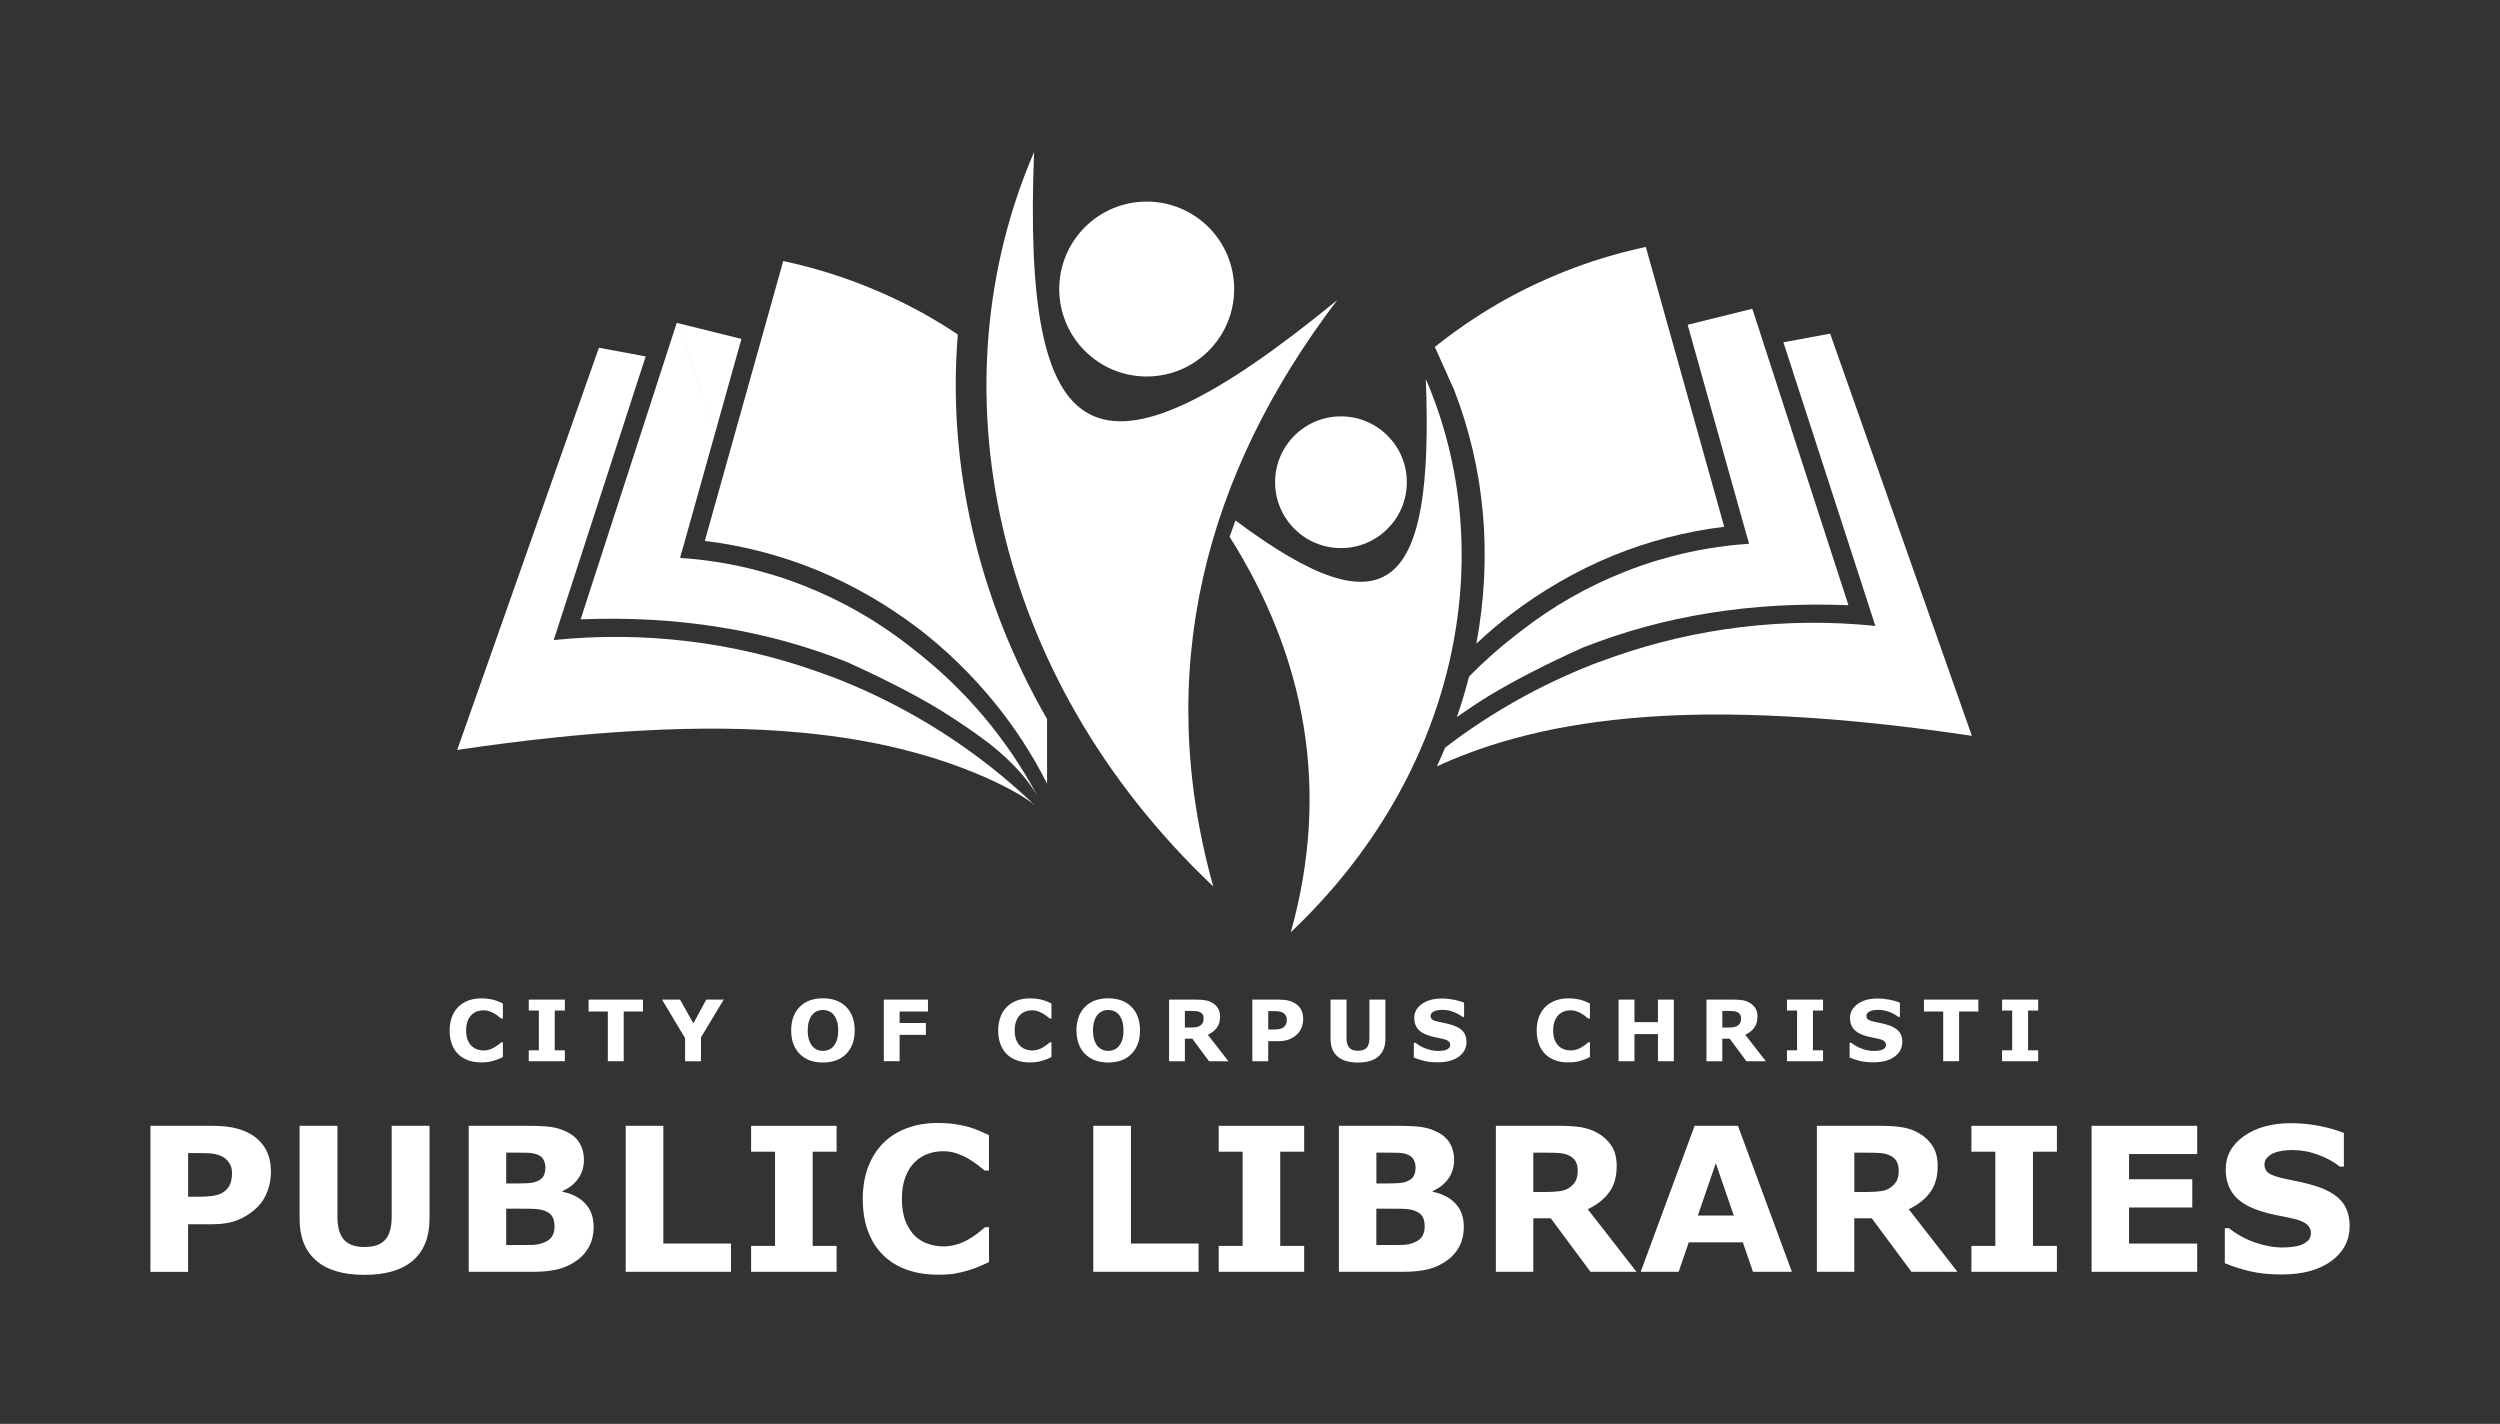
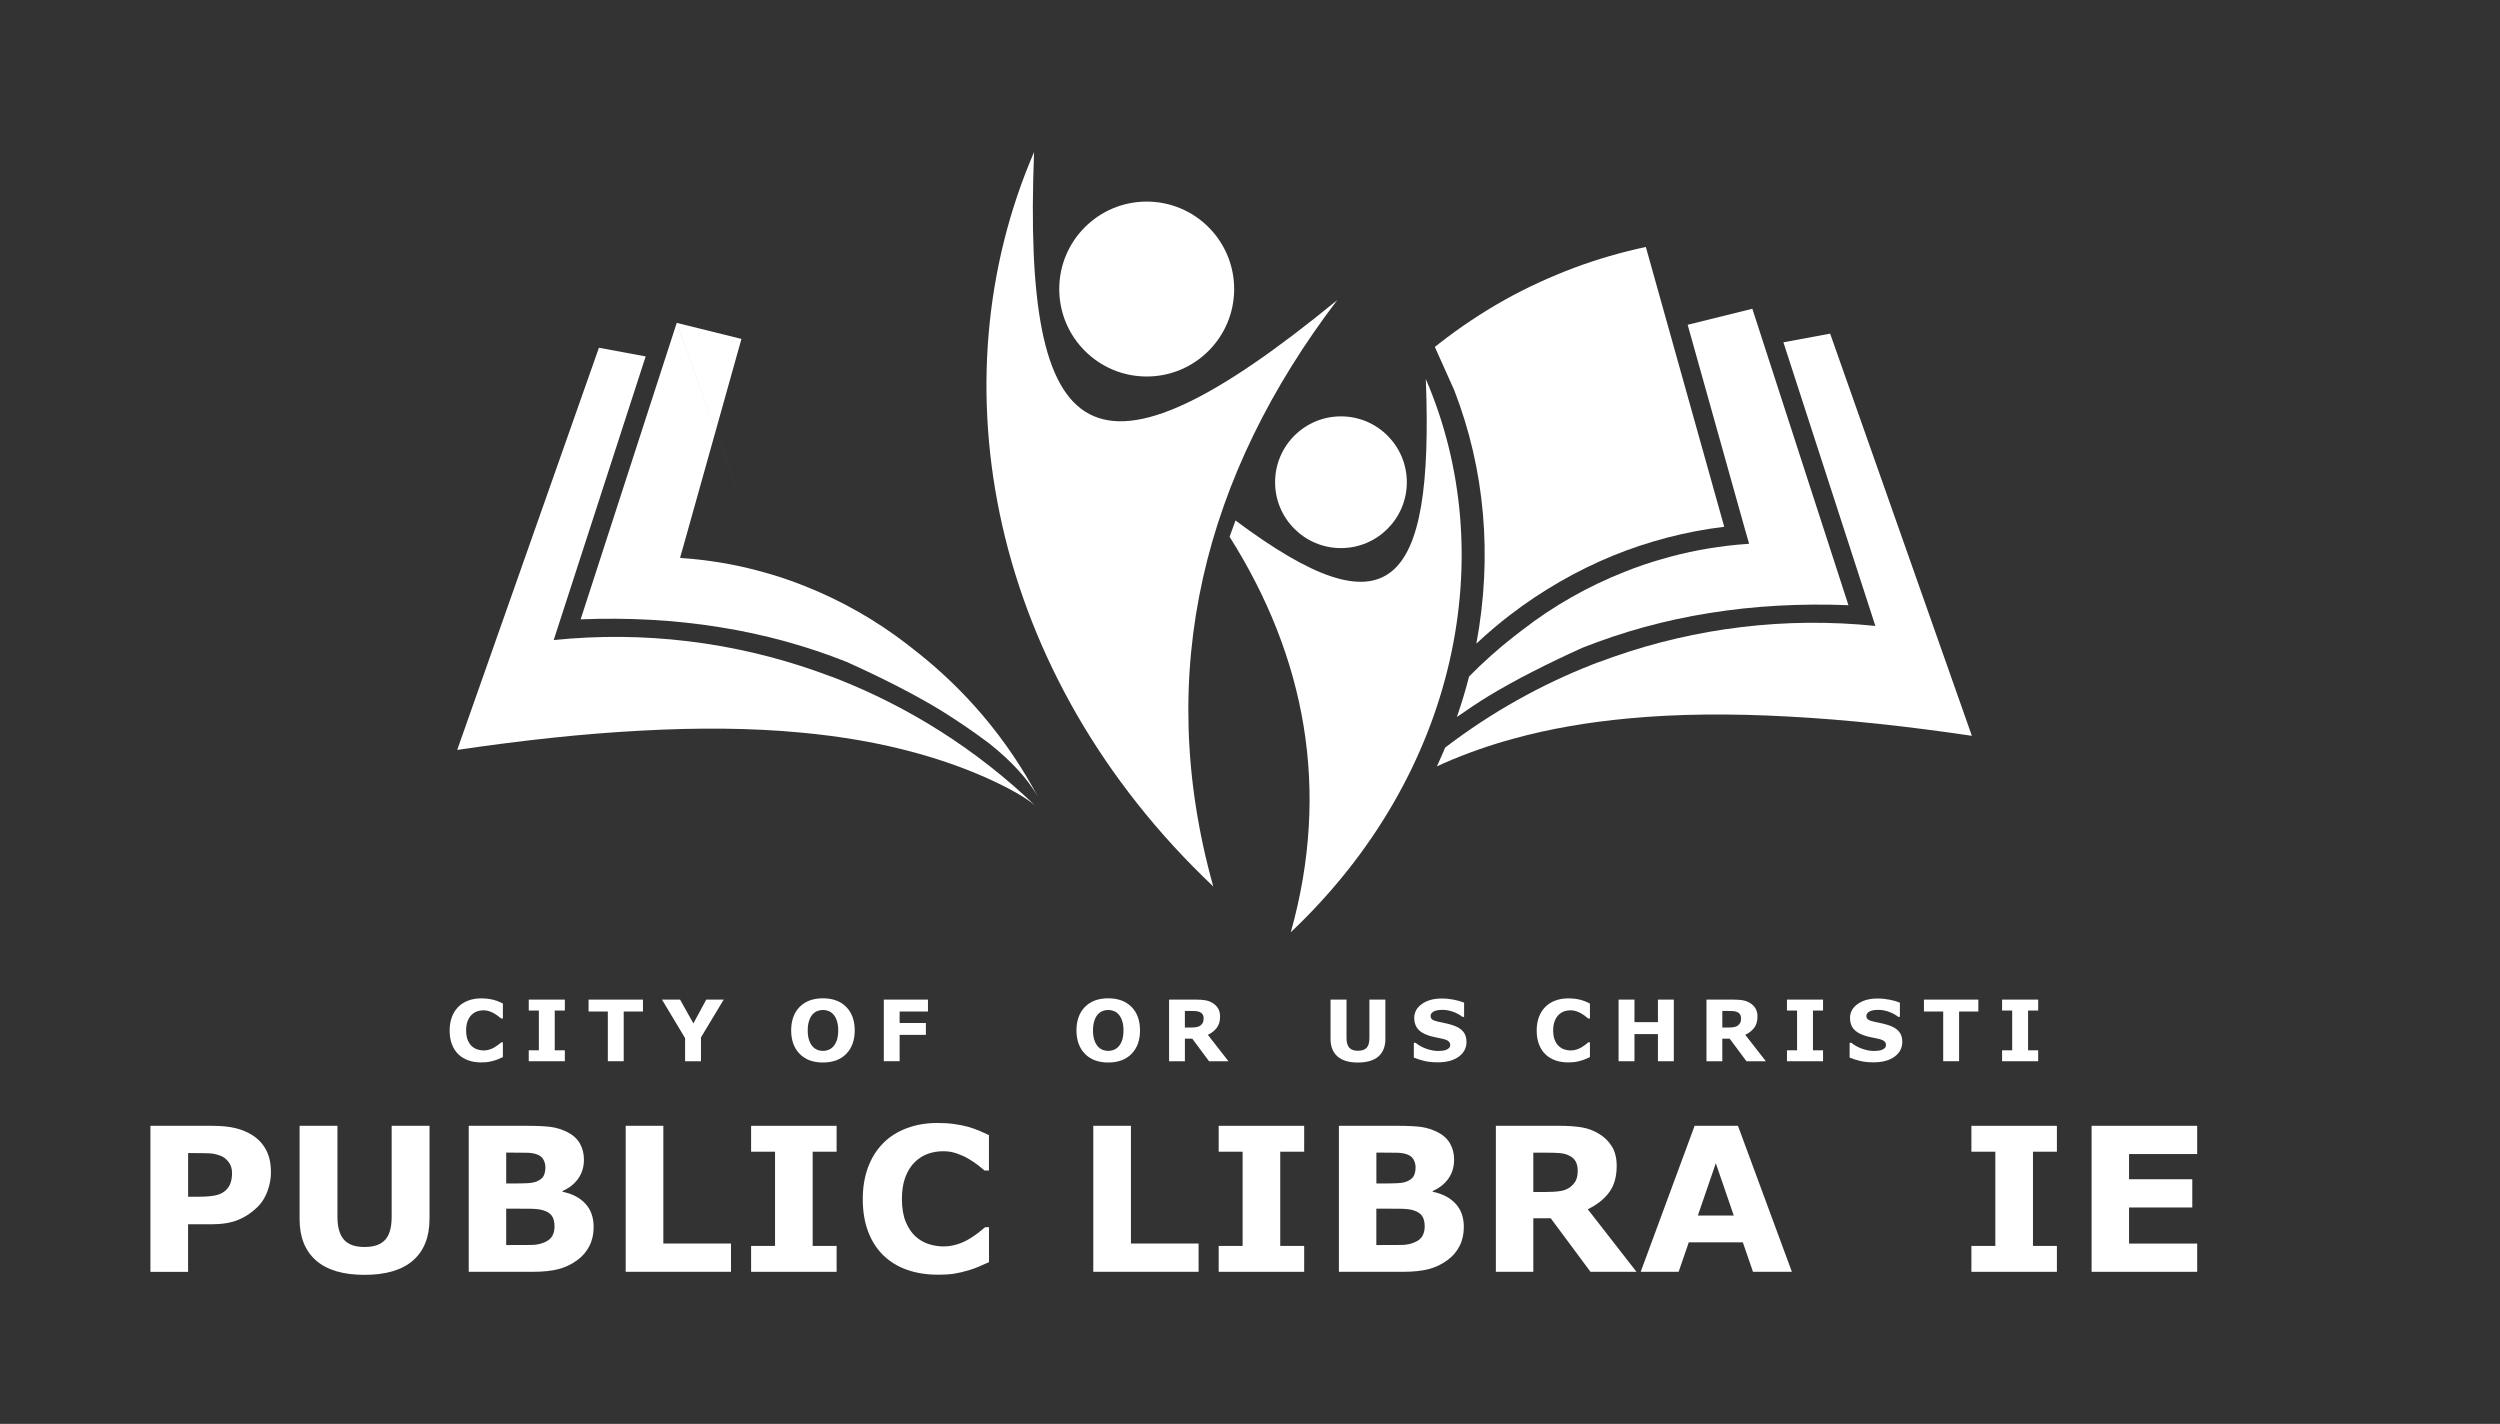
<svg xmlns="http://www.w3.org/2000/svg" id="Layer_1" data-name="Layer 1" viewBox="0 0 1120.84 638.38">
  <rect x="0" y="0" width="1120.84" height="638.38" fill="#333333" stroke="none" />
  <defs>
    <style>
      .cls-1, .cls-2 {
        fill: #fff;
      }

      .cls-2 {
        fill-rule: evenodd;
      }
    </style>
  </defs>
  <g>
    <path class="cls-1" d="M121.48,525.41c0,2.93-.51,5.8-1.54,8.59-1.03,2.8-2.49,5.15-4.4,7.06-2.61,2.58-5.52,4.53-8.73,5.85s-7.2,1.98-11.98,1.98h-10.51v21.32h-16.88v-65.46h27.78c4.16,0,7.67.36,10.53,1.08,2.86.72,5.38,1.8,7.58,3.23,2.64,1.73,4.65,3.94,6.04,6.64s2.09,5.93,2.09,9.71ZM104.03,525.79c0-1.84-.5-3.43-1.5-4.76s-2.15-2.26-3.47-2.79c-1.76-.7-3.47-1.09-5.14-1.16-1.67-.07-3.9-.11-6.68-.11h-2.9v19.56h4.84c2.87,0,5.24-.18,7.1-.53,1.86-.35,3.42-1.05,4.68-2.11,1.08-.94,1.87-2.05,2.35-3.36.48-1.3.73-2.89.73-4.76Z" />
    <path class="cls-1" d="M192.56,546.51c0,8.09-2.46,14.29-7.38,18.59-4.92,4.31-12.18,6.46-21.76,6.46s-16.83-2.15-21.74-6.46c-4.91-4.31-7.36-10.49-7.36-18.55v-41.81h16.97v40.84c0,4.54.95,7.93,2.86,10.15,1.91,2.23,5,3.34,9.28,3.34s7.3-1.07,9.25-3.21c1.95-2.14,2.92-5.57,2.92-10.29v-40.84h16.97v41.76Z" />
    <path class="cls-1" d="M266.15,550.16c0,3.17-.64,5.99-1.91,8.48-1.28,2.49-3.03,4.56-5.25,6.2-2.58,1.93-5.41,3.31-8.51,4.13-3.09.82-7.01,1.23-11.76,1.23h-28.57v-65.46h25.41c5.28,0,9.14.18,11.58.53,2.45.35,4.87,1.13,7.28,2.33,2.49,1.26,4.34,2.95,5.56,5.08,1.21,2.12,1.82,4.55,1.82,7.27,0,3.17-.84,5.96-2.51,8.37-1.67,2.42-4.03,4.3-7.08,5.65v.35c4.28.85,7.67,2.61,10.18,5.27,2.51,2.67,3.76,6.18,3.76,10.55ZM244.52,523.26c0-1.08-.27-2.17-.81-3.25-.54-1.08-1.5-1.89-2.88-2.42-1.23-.47-2.76-.73-4.59-.77-1.83-.04-4.4-.07-7.71-.07h-1.58v13.85h2.64c2.67,0,4.94-.04,6.81-.13,1.88-.09,3.36-.38,4.44-.88,1.52-.67,2.52-1.55,2.99-2.62.47-1.07.7-2.31.7-3.71ZM248.61,549.89c0-2.08-.4-3.69-1.21-4.81-.8-1.13-2.17-1.97-4.1-2.53-1.32-.38-3.13-.59-5.44-.62-2.31-.03-4.72-.04-7.24-.04h-3.68v16.31h1.23c4.74,0,8.13-.01,10.18-.04,2.05-.03,3.93-.41,5.66-1.14,1.75-.73,2.96-1.71,3.62-2.92.66-1.22.99-2.62.99-4.2Z" />
    <path class="cls-1" d="M327.73,570.2h-47.21v-65.46h16.88v52.79h30.33v12.66Z" />
    <path class="cls-1" d="M375.08,570.2h-38.33v-11.61h10.73v-42.24h-10.73v-11.6h38.33v11.6h-10.73v42.24h10.73v11.61Z" />
    <path class="cls-1" d="M420.22,571.48c-4.86,0-9.36-.72-13.47-2.15s-7.66-3.57-10.62-6.42c-2.96-2.84-5.25-6.39-6.88-10.64-1.63-4.25-2.44-9.16-2.44-14.73,0-5.19.78-9.89,2.33-14.11,1.55-4.22,3.81-7.84,6.77-10.86,2.84-2.9,6.37-5.14,10.57-6.73s8.8-2.37,13.78-2.37c2.75,0,5.24.15,7.45.46s4.26.71,6.13,1.21c1.96.56,3.74,1.18,5.34,1.87,1.6.69,3,1.33,4.2,1.91v15.87h-1.93c-.82-.7-1.85-1.53-3.1-2.49-1.25-.96-2.66-1.91-4.24-2.84-1.61-.93-3.36-1.72-5.23-2.36-1.88-.64-3.88-.96-6.02-.96-2.37,0-4.63.37-6.77,1.12-2.14.75-4.12,1.98-5.93,3.71-1.73,1.67-3.13,3.88-4.2,6.62-1.07,2.75-1.6,6.08-1.6,10s.58,7.52,1.74,10.27c1.16,2.75,2.62,4.91,4.37,6.49,1.79,1.61,3.78,2.76,5.98,3.44,2.2.69,4.37,1.03,6.51,1.03s4.08-.31,6.09-.92c2.01-.61,3.86-1.44,5.56-2.49,1.44-.85,2.77-1.75,4-2.71,1.23-.96,2.24-1.79,3.03-2.49h1.76v15.65c-1.64.73-3.21,1.42-4.7,2.07-1.49.64-3.06,1.2-4.7,1.67-2.14.62-4.15,1.08-6.02,1.41-1.88.32-4.46.48-7.74.48Z" />
    <path class="cls-1" d="M537.37,570.2h-47.21v-65.46h16.88v52.79h30.33v12.66Z" />
    <path class="cls-1" d="M584.71,570.2h-38.33v-11.61h10.73v-42.24h-10.73v-11.6h38.33v11.6h-10.73v42.24h10.73v11.61Z" />
    <path class="cls-1" d="M656.28,550.16c0,3.17-.64,5.99-1.91,8.48-1.28,2.49-3.03,4.56-5.25,6.2-2.58,1.93-5.42,3.31-8.51,4.13-3.09.82-7.01,1.23-11.76,1.23h-28.57v-65.46h25.41c5.28,0,9.14.18,11.58.53s4.87,1.13,7.28,2.33c2.49,1.26,4.34,2.95,5.56,5.08,1.22,2.12,1.82,4.55,1.82,7.27,0,3.17-.83,5.96-2.5,8.37-1.67,2.42-4.03,4.3-7.08,5.65v.35c4.28.85,7.67,2.61,10.18,5.27,2.51,2.67,3.76,6.18,3.76,10.55ZM634.65,523.26c0-1.08-.27-2.17-.81-3.25-.54-1.08-1.5-1.89-2.88-2.42-1.23-.47-2.76-.73-4.59-.77-1.83-.04-4.4-.07-7.71-.07h-1.58v13.85h2.64c2.67,0,4.94-.04,6.81-.13s3.36-.38,4.44-.88c1.52-.67,2.52-1.55,2.99-2.62.47-1.07.7-2.31.7-3.71ZM638.74,549.89c0-2.08-.4-3.69-1.21-4.81-.8-1.13-2.17-1.97-4.1-2.53-1.32-.38-3.13-.59-5.44-.62-2.31-.03-4.72-.04-7.24-.04h-3.69v16.31h1.23c4.74,0,8.13-.01,10.18-.04,2.05-.03,3.93-.41,5.66-1.14,1.75-.73,2.96-1.71,3.62-2.92.66-1.22.99-2.62.99-4.2Z" />
    <path class="cls-1" d="M733.69,570.2h-20.62l-17.81-24h-7.82v24h-16.79v-65.46h28.31c3.87,0,7.19.22,9.98.66s5.39,1.39,7.83,2.86c2.46,1.47,4.42,3.36,5.87,5.69,1.45,2.33,2.18,5.25,2.18,8.77,0,4.84-1.12,8.78-3.36,11.83-2.24,3.05-5.44,5.58-9.61,7.6l21.85,28.05ZM707.35,524.79c0-1.64-.34-3.05-1.01-4.22-.67-1.17-1.83-2.1-3.47-2.77-1.14-.47-2.48-.75-4-.86-1.52-.1-3.3-.15-5.32-.15h-6.11v17.63h5.19c2.7,0,4.95-.13,6.77-.4,1.82-.26,3.34-.86,4.57-1.8,1.17-.91,2.03-1.91,2.57-3.01.54-1.1.81-2.57.81-4.42Z" />
    <path class="cls-1" d="M803.36,570.2h-17.43l-4.56-13.23h-24.22l-4.56,13.23h-17.01l24.18-65.46h19.43l24.18,65.46ZM777.31,544.97l-8.05-23.45-8.05,23.45h16.11Z" />
-     <path class="cls-1" d="M877.6,570.2h-20.62l-17.81-24h-7.82v24h-16.79v-65.46h28.31c3.87,0,7.19.22,9.98.66s5.39,1.39,7.83,2.86c2.46,1.47,4.42,3.36,5.87,5.69,1.45,2.33,2.18,5.25,2.18,8.77,0,4.84-1.12,8.78-3.36,11.83-2.24,3.05-5.44,5.58-9.61,7.6l21.85,28.05ZM851.27,524.79c0-1.64-.34-3.05-1.01-4.22-.67-1.17-1.83-2.1-3.47-2.77-1.14-.47-2.48-.75-4-.86-1.52-.1-3.3-.15-5.32-.15h-6.11v17.63h5.19c2.7,0,4.95-.13,6.77-.4,1.82-.26,3.34-.86,4.57-1.8,1.17-.91,2.03-1.91,2.57-3.01.54-1.1.81-2.57.81-4.42Z" />
    <path class="cls-1" d="M922.18,570.2h-38.33v-11.61h10.73v-42.24h-10.73v-11.6h38.33v11.6h-10.73v42.24h10.73v11.61Z" />
    <path class="cls-1" d="M985.08,570.2h-47.34v-65.46h47.34v12.66h-30.55v11.3h28.35v12.66h-28.35v16.18h30.55v12.66Z" />
-     <path class="cls-1" d="M1053.44,549.63c0,6.45-2.73,11.69-8.2,15.72-5.47,4.03-12.89,6.04-22.27,6.04-5.42,0-10.15-.48-14.18-1.43s-7.8-2.16-11.32-3.63v-15.69h1.85c3.49,2.78,7.39,4.92,11.71,6.42,4.32,1.49,8.48,2.24,12.46,2.24,1.03,0,2.37-.09,4.04-.26,1.67-.18,3.03-.47,4.09-.88,1.29-.53,2.35-1.19,3.19-1.98.84-.79,1.25-1.96,1.25-3.52,0-1.44-.61-2.67-1.82-3.71-1.22-1.04-3-1.84-5.34-2.4-2.46-.59-5.06-1.14-7.8-1.65s-5.31-1.17-7.71-1.96c-5.51-1.79-9.47-4.21-11.89-7.27-2.42-3.06-3.63-6.86-3.63-11.41,0-6.1,2.73-11.07,8.2-14.92s12.49-5.78,21.08-5.78c4.31,0,8.56.42,12.77,1.25,4.21.83,7.85,1.88,10.92,3.14v15.08h-1.8c-2.64-2.11-5.87-3.88-9.69-5.3-3.82-1.42-7.73-2.13-11.72-2.13-1.41,0-2.81.1-4.2.29-1.39.19-2.73.55-4.02,1.08-1.14.44-2.12,1.11-2.95,2-.82.89-1.23,1.91-1.23,3.06,0,1.73.66,3.06,1.98,3.98,1.32.92,3.81,1.77,7.47,2.53,2.4.5,4.71.98,6.92,1.45,2.21.47,4.59,1.11,7.14,1.93,5.01,1.64,8.71,3.88,11.1,6.7s3.58,6.5,3.58,11.01Z" />
  </g>
  <g>
    <path class="cls-1" d="M215.69,476.32c-2.05,0-3.95-.3-5.69-.91s-3.23-1.51-4.48-2.71c-1.25-1.2-2.22-2.7-2.9-4.49-.69-1.79-1.03-3.87-1.03-6.22,0-2.19.33-4.17.98-5.96.66-1.78,1.61-3.31,2.86-4.58,1.2-1.22,2.69-2.17,4.46-2.84s3.71-1,5.82-1c1.16,0,2.21.06,3.14.19.93.13,1.8.3,2.59.51.83.24,1.58.5,2.25.79.67.29,1.26.56,1.77.81v6.7h-.82c-.35-.29-.78-.65-1.31-1.05-.53-.41-1.12-.81-1.79-1.2-.68-.39-1.42-.73-2.21-1-.79-.27-1.64-.41-2.54-.41-1,0-1.96.16-2.86.47-.9.31-1.74.84-2.5,1.56-.73.7-1.32,1.64-1.77,2.8s-.68,2.57-.68,4.22.24,3.17.73,4.33c.49,1.16,1.1,2.07,1.85,2.74.75.68,1.6,1.16,2.52,1.45s1.84.44,2.75.44,1.72-.13,2.57-.39c.85-.26,1.63-.61,2.35-1.05.61-.36,1.17-.74,1.69-1.14s.95-.76,1.28-1.05h.74v6.61c-.69.31-1.35.6-1.99.87-.63.27-1.29.51-1.99.71-.9.26-1.75.46-2.54.59-.79.14-1.88.2-3.27.2Z" />
    <path class="cls-1" d="M253.24,475.79h-16.18v-4.9h4.53v-17.83h-4.53v-4.9h16.18v4.9h-4.53v17.83h4.53v4.9Z" />
    <path class="cls-1" d="M288.26,453.5h-8.63v22.28h-7.12v-22.28h-8.63v-5.34h24.38v5.34Z" />
    <path class="cls-1" d="M324.46,448.16l-10.19,16.94v10.69h-7.12v-10.35l-10.35-17.27h8.11l5.96,10.66,5.76-10.66h7.84Z" />
    <path class="cls-1" d="M383.2,461.98c0,4.4-1.26,7.9-3.79,10.49-2.52,2.59-6.01,3.89-10.46,3.89s-7.92-1.3-10.45-3.89c-2.52-2.59-3.79-6.09-3.79-10.49s1.26-7.95,3.79-10.53,6-3.87,10.45-3.87,7.91,1.29,10.45,3.87c2.54,2.58,3.8,6.09,3.8,10.53ZM373.76,468.98c.69-.84,1.21-1.83,1.54-2.98.33-1.14.5-2.49.5-4.04,0-1.66-.19-3.07-.58-4.23-.38-1.16-.88-2.1-1.5-2.82-.63-.74-1.36-1.28-2.18-1.61s-1.68-.5-2.57-.5-1.75.16-2.55.48c-.8.32-1.53.85-2.2,1.6-.62.69-1.12,1.65-1.51,2.87-.39,1.22-.58,2.63-.58,4.24s.19,3.05.57,4.2c.38,1.16.88,2.1,1.49,2.83.62.73,1.34,1.27,2.17,1.61.83.35,1.7.52,2.62.52s1.79-.18,2.62-.53c.83-.35,1.55-.9,2.17-1.64Z" />
    <path class="cls-1" d="M416.04,453.5h-12.71v5.14h11.78v5.34h-11.78v11.8h-7.09v-27.63h19.8v5.34Z" />
-     <path class="cls-1" d="M461.63,476.32c-2.05,0-3.95-.3-5.69-.91-1.74-.61-3.23-1.51-4.48-2.71-1.25-1.2-2.22-2.7-2.9-4.49-.69-1.79-1.03-3.87-1.03-6.22,0-2.19.33-4.17.98-5.96.66-1.78,1.61-3.31,2.86-4.58,1.2-1.22,2.69-2.17,4.46-2.84,1.77-.67,3.71-1,5.82-1,1.16,0,2.21.06,3.14.19.93.13,1.8.3,2.59.51.83.24,1.58.5,2.25.79.67.29,1.26.56,1.77.81v6.7h-.82c-.35-.29-.78-.65-1.31-1.05-.53-.41-1.12-.81-1.79-1.2-.68-.39-1.42-.73-2.21-1-.79-.27-1.64-.41-2.54-.41-1,0-1.95.16-2.86.47s-1.74.84-2.5,1.56c-.73.7-1.32,1.64-1.77,2.8-.45,1.16-.68,2.57-.68,4.22s.24,3.17.73,4.33c.49,1.16,1.1,2.07,1.85,2.74.75.68,1.6,1.16,2.52,1.45s1.84.44,2.75.44,1.72-.13,2.57-.39c.85-.26,1.63-.61,2.35-1.05.61-.36,1.17-.74,1.69-1.14s.95-.76,1.28-1.05h.74v6.61c-.69.31-1.35.6-1.99.87-.63.27-1.29.51-1.99.71-.9.26-1.75.46-2.54.59-.79.14-1.88.2-3.27.2Z" />
    <path class="cls-1" d="M511.11,461.98c0,4.4-1.26,7.9-3.79,10.49-2.52,2.59-6.01,3.89-10.46,3.89s-7.92-1.3-10.45-3.89c-2.52-2.59-3.79-6.09-3.79-10.49s1.26-7.95,3.79-10.53,6.01-3.87,10.45-3.87,7.91,1.29,10.45,3.87,3.8,6.09,3.8,10.53ZM501.66,468.98c.69-.84,1.21-1.83,1.54-2.98.33-1.14.5-2.49.5-4.04,0-1.66-.19-3.07-.58-4.23-.38-1.16-.88-2.1-1.5-2.82-.63-.74-1.36-1.28-2.18-1.61-.82-.33-1.68-.5-2.57-.5s-1.75.16-2.55.48c-.8.32-1.53.85-2.2,1.6-.62.69-1.12,1.65-1.51,2.87-.39,1.22-.58,2.63-.58,4.24s.19,3.05.57,4.2c.38,1.16.88,2.1,1.49,2.83.62.73,1.34,1.27,2.17,1.61.83.35,1.7.52,2.62.52s1.79-.18,2.62-.53c.83-.35,1.55-.9,2.17-1.64Z" />
    <path class="cls-1" d="M550.75,475.79h-8.7l-7.52-10.13h-3.3v10.13h-7.09v-27.63h11.95c1.63,0,3.04.09,4.21.28,1.17.19,2.28.59,3.3,1.21,1.04.62,1.86,1.42,2.48,2.4s.92,2.22.92,3.7c0,2.04-.47,3.71-1.42,4.99-.95,1.29-2.3,2.36-4.05,3.21l9.22,11.84ZM539.64,456.62c0-.69-.14-1.29-.43-1.78-.29-.49-.77-.88-1.47-1.17-.48-.2-1.05-.32-1.69-.36-.64-.04-1.39-.06-2.25-.06h-2.58v7.44h2.19c1.14,0,2.09-.06,2.86-.17.77-.11,1.41-.36,1.93-.76.49-.38.86-.81,1.08-1.27.23-.46.34-1.09.34-1.86Z" />
-     <path class="cls-1" d="M584.27,456.88c0,1.24-.22,2.45-.65,3.63-.43,1.18-1.05,2.17-1.86,2.98-1.1,1.09-2.33,1.91-3.68,2.47-1.35.56-3.04.83-5.06.83h-4.43v9h-7.12v-27.63h11.73c1.76,0,3.24.15,4.44.45,1.21.3,2.27.76,3.2,1.36,1.11.73,1.96,1.66,2.55,2.8.59,1.14.88,2.5.88,4.1ZM576.91,457.04c0-.78-.21-1.45-.63-2.01-.42-.56-.91-.95-1.47-1.18-.74-.3-1.47-.46-2.17-.49s-1.65-.05-2.82-.05h-1.22v8.26h2.04c1.21,0,2.21-.07,3-.22.79-.15,1.44-.44,1.98-.89.46-.39.79-.87.99-1.42.21-.55.31-1.22.31-2.01Z" />
    <path class="cls-1" d="M621.12,465.79c0,3.41-1.04,6.03-3.12,7.85s-5.14,2.73-9.19,2.73-7.1-.91-9.17-2.73c-2.07-1.82-3.11-4.43-3.11-7.83v-17.65h7.16v17.24c0,1.92.4,3.35,1.21,4.29.8.94,2.11,1.41,3.91,1.41s3.08-.45,3.91-1.35c.82-.9,1.23-2.35,1.23-4.34v-17.24h7.16v17.63Z" />
    <path class="cls-1" d="M657.49,467.1c0,2.72-1.15,4.93-3.46,6.63-2.31,1.7-5.44,2.55-9.4,2.55-2.29,0-4.28-.2-5.98-.6-1.7-.4-3.29-.91-4.78-1.53v-6.62h.78c1.47,1.18,3.12,2.08,4.95,2.71,1.82.63,3.58.95,5.26.95.43,0,1-.04,1.71-.11s1.28-.2,1.73-.37c.54-.22.99-.5,1.34-.83.35-.33.53-.83.53-1.48,0-.61-.26-1.13-.77-1.57-.51-.44-1.27-.78-2.25-1.01-1.04-.25-2.14-.48-3.29-.7-1.16-.22-2.24-.49-3.26-.83-2.33-.75-4-1.78-5.02-3.07-1.02-1.29-1.53-2.9-1.53-4.81,0-2.57,1.15-4.67,3.46-6.3,2.31-1.63,5.27-2.44,8.9-2.44,1.82,0,3.62.18,5.39.53,1.78.35,3.31.79,4.61,1.33v6.36h-.76c-1.11-.89-2.48-1.64-4.09-2.24-1.62-.6-3.26-.9-4.95-.9-.59,0-1.18.04-1.77.12-.59.08-1.15.23-1.7.45-.48.19-.9.47-1.24.84-.35.38-.52.81-.52,1.29,0,.73.28,1.29.83,1.68s1.61.75,3.15,1.07c1.01.21,1.99.41,2.92.61.93.2,1.94.47,3.01.82,2.12.69,3.68,1.64,4.68,2.83,1.01,1.19,1.51,2.74,1.51,4.65Z" />
    <path class="cls-1" d="M703.05,476.32c-2.05,0-3.95-.3-5.69-.91s-3.23-1.51-4.48-2.71c-1.25-1.2-2.22-2.7-2.9-4.49-.69-1.79-1.03-3.87-1.03-6.22,0-2.19.33-4.17.98-5.96.66-1.78,1.61-3.31,2.86-4.58,1.2-1.22,2.69-2.17,4.46-2.84s3.71-1,5.82-1c1.16,0,2.21.06,3.14.19.93.13,1.8.3,2.59.51.83.24,1.58.5,2.25.79.67.29,1.26.56,1.77.81v6.7h-.82c-.35-.29-.78-.65-1.31-1.05-.53-.41-1.12-.81-1.79-1.2-.68-.39-1.42-.73-2.21-1-.79-.27-1.64-.41-2.54-.41-1,0-1.96.16-2.86.47-.9.31-1.74.84-2.5,1.56-.73.7-1.32,1.64-1.77,2.8s-.68,2.57-.68,4.22.24,3.17.73,4.33c.49,1.16,1.1,2.07,1.85,2.74.75.68,1.6,1.16,2.52,1.45s1.84.44,2.75.44,1.72-.13,2.57-.39c.85-.26,1.63-.61,2.35-1.05.61-.36,1.17-.74,1.69-1.14s.95-.76,1.28-1.05h.74v6.61c-.69.31-1.35.6-1.99.87-.63.27-1.29.51-1.99.71-.9.26-1.75.46-2.54.59-.79.14-1.88.2-3.27.2Z" />
    <path class="cls-1" d="M750.43,475.79h-7.12v-12.17h-10.52v12.17h-7.12v-27.63h7.12v10.11h10.52v-10.11h7.12v27.63Z" />
    <path class="cls-1" d="M791.69,475.79h-8.7l-7.52-10.13h-3.3v10.13h-7.09v-27.63h11.95c1.63,0,3.04.09,4.21.28,1.17.19,2.28.59,3.3,1.21,1.04.62,1.86,1.42,2.48,2.4s.92,2.22.92,3.7c0,2.04-.47,3.71-1.42,4.99-.95,1.29-2.3,2.36-4.05,3.21l9.22,11.84ZM780.58,456.62c0-.69-.14-1.29-.43-1.78-.28-.49-.77-.88-1.46-1.17-.48-.2-1.05-.32-1.69-.36-.64-.04-1.39-.06-2.24-.06h-2.58v7.44h2.19c1.14,0,2.09-.06,2.86-.17.77-.11,1.41-.36,1.93-.76.5-.38.86-.81,1.09-1.27s.34-1.09.34-1.86Z" />
    <path class="cls-1" d="M817.34,475.79h-16.18v-4.9h4.53v-17.83h-4.53v-4.9h16.18v4.9h-4.53v17.83h4.53v4.9Z" />
    <path class="cls-1" d="M852.87,467.1c0,2.72-1.15,4.93-3.46,6.63-2.31,1.7-5.44,2.55-9.4,2.55-2.29,0-4.28-.2-5.98-.6-1.7-.4-3.29-.91-4.78-1.53v-6.62h.78c1.47,1.18,3.12,2.08,4.95,2.71s3.58.95,5.26.95c.43,0,1-.04,1.71-.11s1.28-.2,1.73-.37c.54-.22.99-.5,1.34-.83s.53-.83.53-1.48c0-.61-.26-1.13-.77-1.57-.51-.44-1.26-.78-2.25-1.01-1.04-.25-2.14-.48-3.29-.7-1.16-.22-2.24-.49-3.26-.83-2.33-.75-4-1.78-5.02-3.07-1.02-1.29-1.53-2.9-1.53-4.81,0-2.57,1.15-4.67,3.46-6.3,2.31-1.63,5.27-2.44,8.9-2.44,1.82,0,3.61.18,5.39.53,1.77.35,3.31.79,4.61,1.33v6.36h-.76c-1.11-.89-2.48-1.64-4.09-2.24-1.61-.6-3.26-.9-4.95-.9-.59,0-1.18.04-1.77.12-.59.08-1.15.23-1.7.45-.48.19-.9.47-1.24.84-.35.38-.52.81-.52,1.29,0,.73.28,1.29.84,1.68s1.61.75,3.15,1.07c1.01.21,1.99.41,2.92.61.93.2,1.94.47,3.02.82,2.12.69,3.68,1.64,4.68,2.83,1.01,1.19,1.51,2.74,1.51,4.65Z" />
    <path class="cls-1" d="M886.96,453.5h-8.63v22.28h-7.12v-22.28h-8.63v-5.34h24.38v5.34Z" />
    <path class="cls-1" d="M913.79,475.79h-16.18v-4.9h4.53v-17.83h-4.53v-4.9h16.18v4.9h-4.53v17.83h4.53v4.9Z" />
  </g>
  <g>
    <circle class="cls-1" cx="514.11" cy="129.59" r="39.21" />
    <g>
      <path class="cls-2" d="M268.52,155.91l-63.54,180.31c29.15-4.31,56.44-7.27,81.96-8.62,25.86-1.44,49.94-1.27,72.16.84,18.25,1.69,35.32,4.65,51.29,9.04,10.9,2.96,21.38,6.67,31.26,10.98,10.9,4.9,18.33,9.13,22.48,12.76-26.02-25.01-56.53-44.27-89.4-57.12l-2.2-.84-.34-.08c-2.11-.76-4.14-1.52-6.25-2.28-37.26-13.1-77.4-18.08-117.7-13.94l.34-1.02,1.61-4.98,39.29-121.16-20.95-3.89Z" />
      <path class="cls-2" d="M343.8,256.97,303.41,144.76l-43.09,132.91c21.38-.84,42.25.25,62.53,3.55,19.69,3.13,38.7,8.37,56.78,15.55,16.05,7.27,30.08,14.36,41.91,21.55,7.52,4.65,14.96,9.72,22.14,15.13,9.97,7.94,17.15,15.88,21.63,23.74-13.69-25.77-32.53-47.99-55.09-65.57l-3.55-2.79c-14.03-10.81-29.49-19.6-45.96-26.11-5.49-2.2-11.15-4.14-16.81-5.75h-.08c-10.9-3.21-22.22-5.32-33.71-6.42l-4.31-.34-.85-.08.17-.93,1.18-4.05,26.11-93.2-28.98-7.18Z" />
-       <path class="cls-2" d="M435.87,237.15c-6.68-29.26-8.81-58.58-6.45-87.19-4.88-3.25-9.88-6.31-14.99-9.18-9.97-5.57-20.36-10.31-31.09-14.36-10.39-3.89-21.12-7.01-32.19-9.38l-35.15,125.47c17.32,2.11,34.05,6.51,49.85,12.93,16.48,6.76,31.94,15.72,46.05,26.45,12.42,9.55,23.74,20.62,33.71,32.79,9.21,11.24,17.24,23.57,23.83,36.67v-28.95c-15.46-26.92-26.79-55.56-33.57-85.24Z" />
      <path class="cls-2" d="M599.54,134.53c-59.47,78.15-82.55,166.5-55.59,262.9-100.2-94.85-125.01-225.85-80.34-329.25-5.26,134.72,26.11,156.4,135.93,66.35h0Z" />
      <path class="cls-2" d="M820.52,149.58l-20.96,3.89,39.29,121.16,1.61,4.98.34,1.02c-40.3-4.14-80.44.85-117.7,13.94-2.11.76-4.14,1.52-6.25,2.28l-.34.08-2.2.84c-23.61,9.23-45.99,21.79-66.38,37.39-1.19,2.83-2.43,5.65-3.73,8.44,1.03-.49,2.09-.97,3.19-1.47,9.89-4.31,20.36-8.03,31.26-10.98,15.97-4.39,33.04-7.35,51.29-9.04,22.22-2.11,46.3-2.28,72.16-.84,25.52,1.35,52.81,4.31,81.96,8.62l-63.54-180.31Z" />
      <path class="cls-2" d="M785.62,138.43l-28.98,7.18,26.11,93.2,1.18,4.05.25.93-.93.08-4.31.34c-11.49,1.1-22.81,3.21-33.71,6.42h-.08c-5.66,1.61-11.32,3.55-16.81,5.75-16.48,6.51-31.94,15.29-45.88,26.11l-3.63,2.79c-7.1,5.55-13.85,11.58-20.19,18.02-1.57,6.12-3.39,12.17-5.47,18.15,4.72-3.31,9.5-6.49,14.33-9.47,11.91-7.18,25.86-14.28,41.91-21.55,18.08-7.18,37.09-12.42,56.78-15.55,20.28-3.3,41.23-4.39,62.53-3.55l-43.09-132.91Z" />
      <circle class="cls-1" cx="601.2" cy="216.2" r="29.53" />
      <path class="cls-1" d="M737.88,110.71c-10.98,2.37-21.8,5.49-32.19,9.38-10.73,4.06-21.12,8.79-31.09,14.36-10.22,5.75-20.03,12.25-29.32,19.52-.62.48-1.22.97-1.83,1.45-.05.04-.11.08-.16.13l8.7,19.4h0s0,0,0,0c13.81,35.62,17.2,74.58,9.91,113.62,4.89-4.59,9.99-8.95,15.32-13.02,14.03-10.73,29.49-19.69,45.96-26.45,15.8-6.42,32.53-10.82,49.85-12.93l-35.15-125.47Z" />
      <path class="cls-2" d="M639.24,169.94c3.67,94.11-16.39,114.97-85.31,63.41l-2.66,7.31c33.88,53.61,45.4,113.08,27.45,177.29,75.47-71.44,94.16-170.12,60.52-248.01Z" />
    </g>
  </g>
</svg>